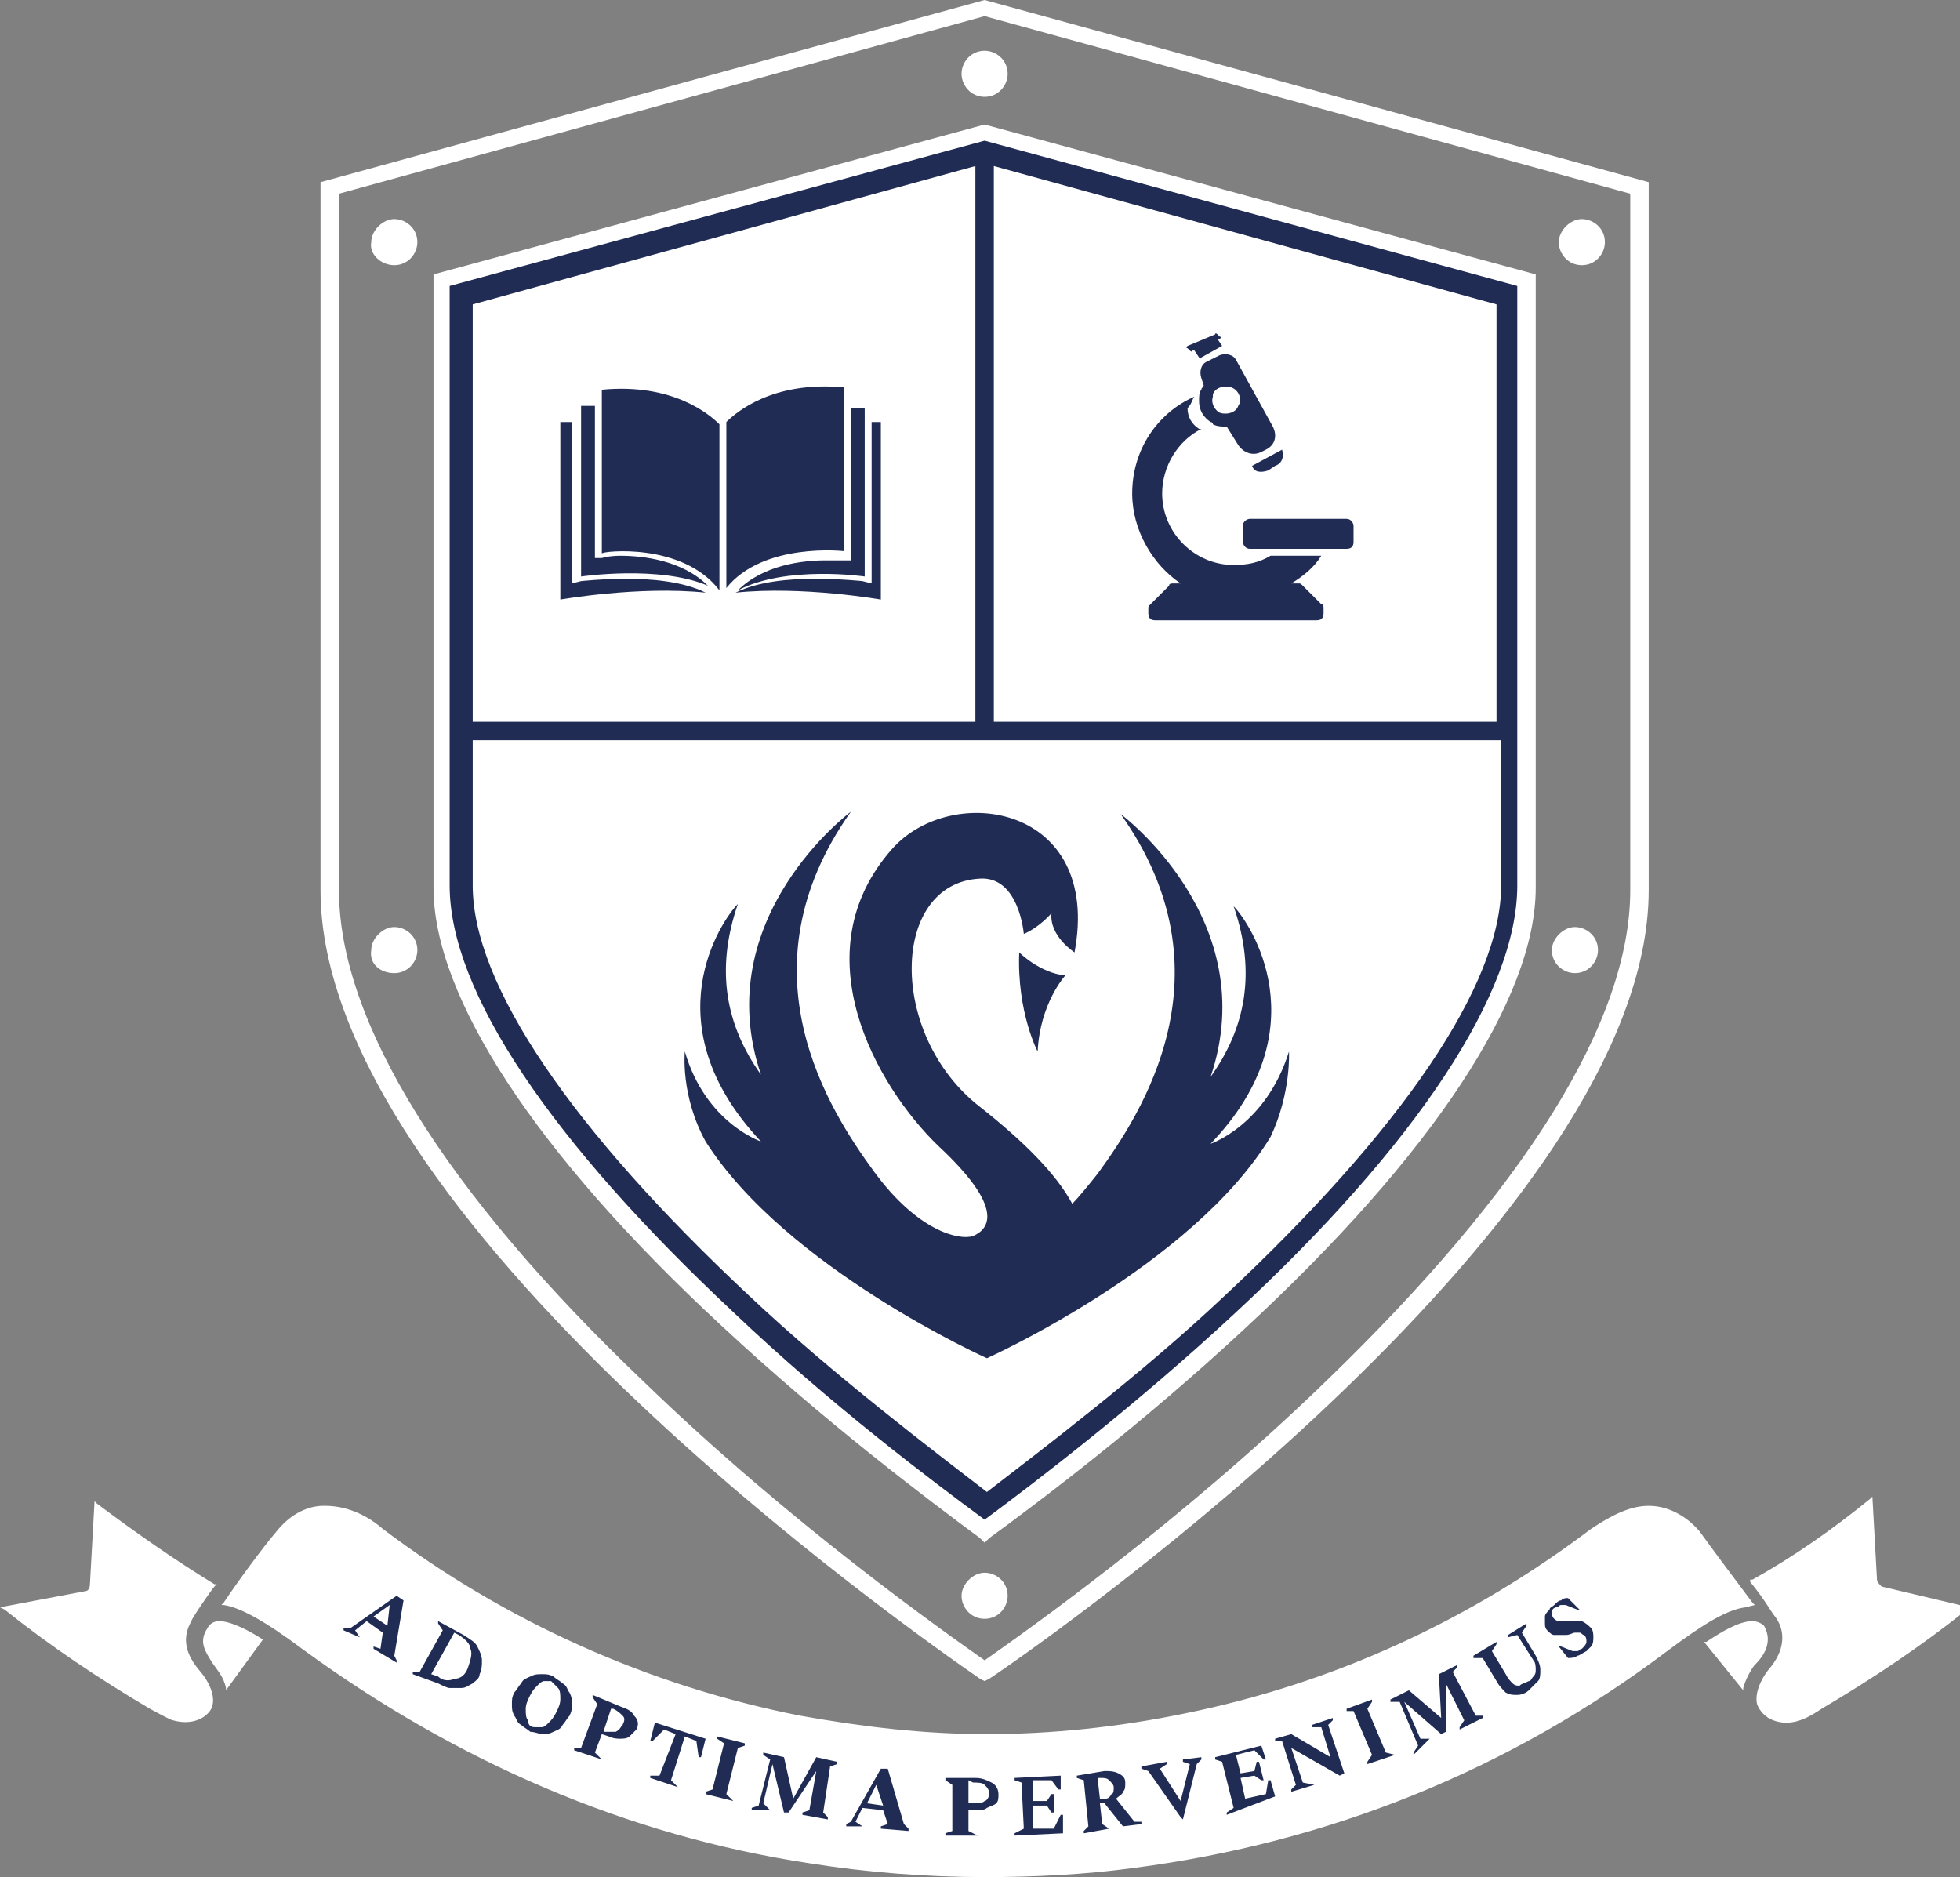
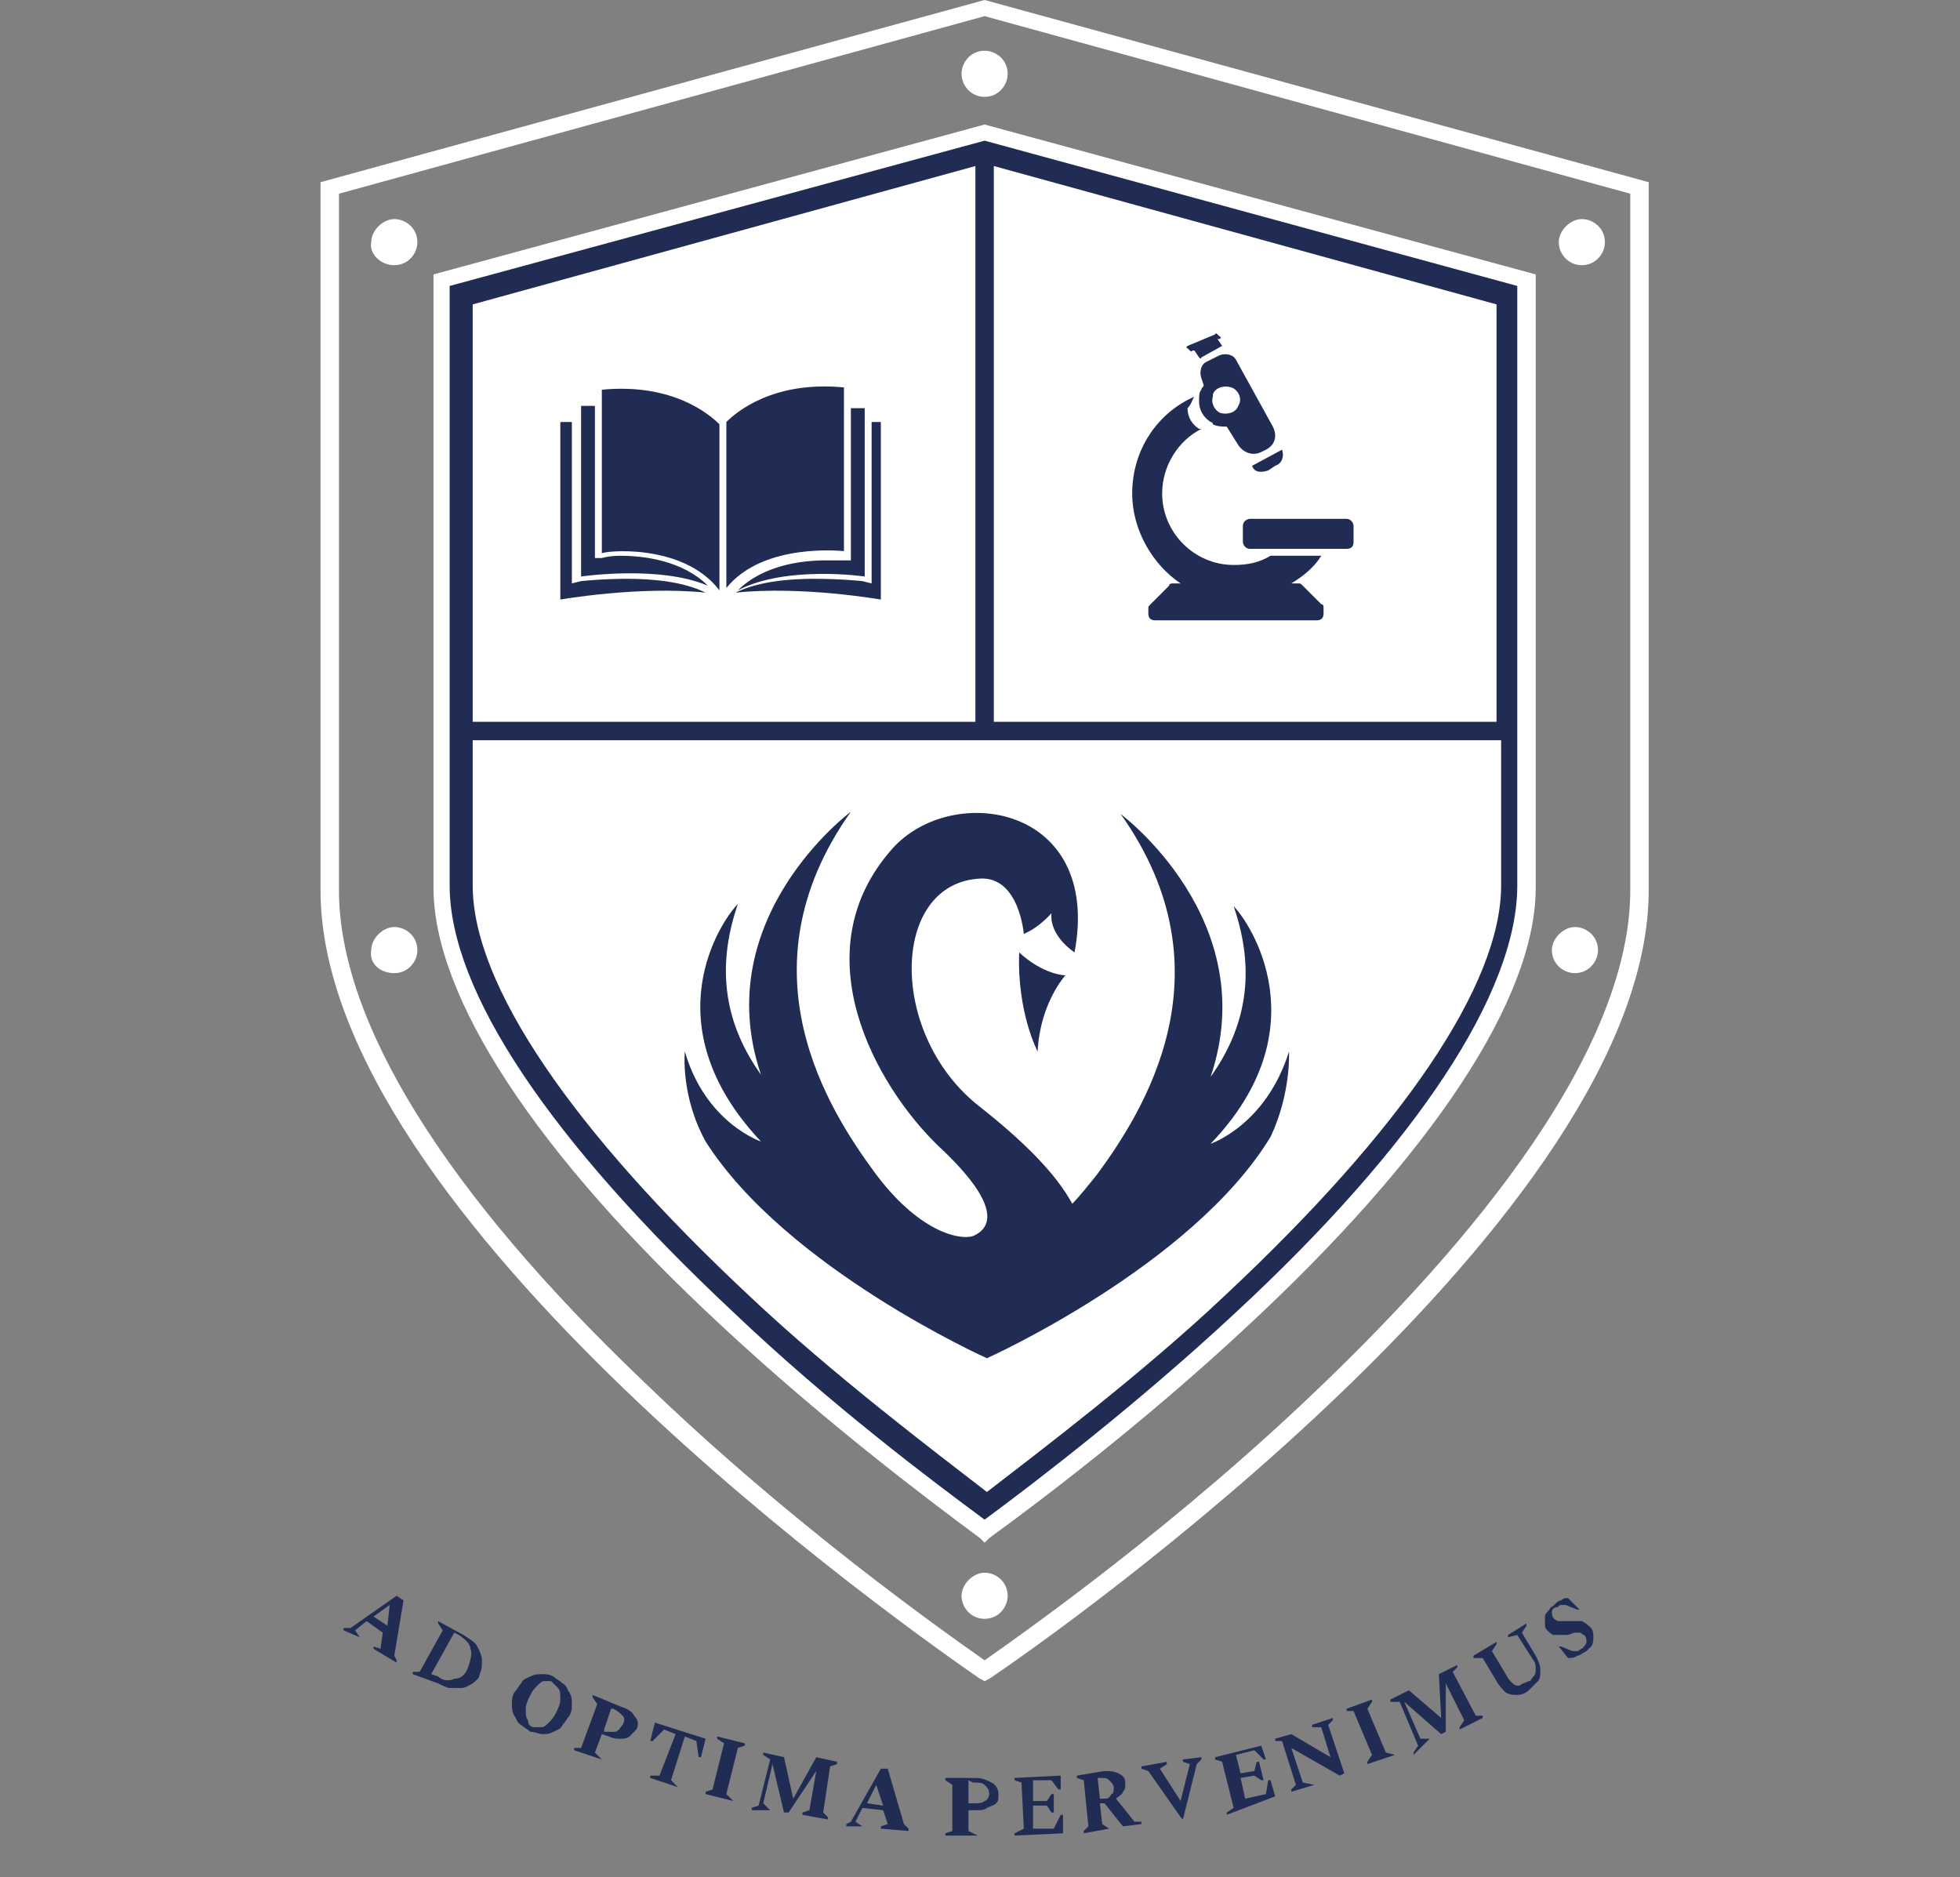
<svg xmlns="http://www.w3.org/2000/svg" xmlns:xlink="http://www.w3.org/1999/xlink" version="1.1" id="Layer_1" x="0px" y="0px" viewBox="0 0 85 81.4" style="enable-background:new 0 0 85 81.4;" xml:space="preserve">
  <rect x="0" y="0" width="85" height="81.4" fill="#808080" stroke="none" />
  <style type="text/css">
	.st0{clip-path:url(#SVGID_2_);fill:#FFFFFF;}
	.st1{clip-path:url(#SVGID_2_);fill:#202C54;}
	.st2{fill:#FFFFFF;}
	.st3{clip-path:url(#SVGID_4_);fill:#FFFFFF;}
	.st4{clip-path:url(#SVGID_4_);fill:#202C54;}
</style>
  <g>
    <defs>
      <rect id="SVGID_1_" width="85.4" height="81.4" />
    </defs>
    <clipPath id="SVGID_2_">
      <use xlink:href="#SVGID_1_" style="overflow:visible;" />
    </clipPath>
    <path class="st0" d="M14.7,8.4v30.2c0,5.7,4.6,13.1,13.2,21.3C34.3,66.1,41,70.8,42.7,72c1.7-1.2,8.4-5.9,14.8-12.1   c8.6-8.3,13.2-15.6,13.2-21.3V8.4l-28-7.7L14.7,8.4z M42.7,72.9l-0.2-0.1c-2.9-2-28.6-20-28.6-34.2V7.9L42.7,0l28.8,7.9v30.7   c0,14.1-25.6,32.2-28.6,34.2L42.7,72.9z" />
    <path class="st0" d="M42.7,66.9l-0.2-0.2c-2.3-1.7-6.8-5.1-11.2-9.2C23.2,50,18.8,43.2,18.8,38.5V11.9l23.9-6.5l23.9,6.5v26.6   c0,4.8-4.5,11.6-12.6,19.1c-4.4,4.1-8.9,7.5-11.1,9.1L42.7,66.9z" />
    <path class="st1" d="M19.5,12.4v26c0,4.6,4.4,11.1,12.3,18.5c4.2,4,8.6,7.3,10.9,9c2.3-1.7,6.6-5,10.8-8.9c8-7.4,12.3-14,12.3-18.6   v-26L42.7,6.1L19.5,12.4z" />
    <path class="st0" d="M42.7,4.2c0.6,0,1-0.5,1-1c0-0.6-0.5-1-1-1c-0.6,0-1,0.5-1,1C41.7,3.7,42.1,4.2,42.7,4.2" />
    <path class="st0" d="M68.6,11.5c0.6,0,1-0.5,1-1c0-0.6-0.5-1-1-1s-1,0.5-1,1C67.6,11,68,11.5,68.6,11.5" />
    <path class="st0" d="M17.1,11.5c0.6,0,1-0.5,1-1c0-0.6-0.5-1-1-1s-1,0.5-1,1C16,11,16.5,11.5,17.1,11.5" />
    <path class="st0" d="M42.7,70.2c0.6,0,1-0.5,1-1c0-0.6-0.5-1-1-1s-1,0.5-1,1C41.7,69.7,42.1,70.2,42.7,70.2" />
    <path class="st0" d="M68.3,42.2c0.6,0,1-0.5,1-1c0-0.6-0.5-1-1-1s-1,0.5-1,1C67.3,41.8,67.8,42.2,68.3,42.2" />
    <path class="st0" d="M17.1,42.2c0.6,0,1-0.5,1-1c0-0.6-0.5-1-1-1s-1,0.5-1,1C16,41.8,16.5,42.2,17.1,42.2" />
  </g>
  <polygon class="st2" points="64.9,31.3 64.9,13.2 43.1,7.2 43.1,31.3 " />
  <polygon class="st2" points="42.3,7.2 20.5,13.2 20.5,31.3 42.3,31.3 " />
  <g>
    <defs>
      <rect id="SVGID_3_" width="85.4" height="81.4" />
    </defs>
    <clipPath id="SVGID_4_">
      <use xlink:href="#SVGID_3_" style="overflow:visible;" />
    </clipPath>
    <path class="st3" d="M20.5,36.1L20.5,36.1l0,2.3c0,4.3,4.3,10.6,12,17.8c3.6,3.4,8.1,6.8,10.3,8.5c2.2-1.7,6.7-5.1,10.3-8.5   c7.7-7.2,12-13.5,12-17.8v-2.3h0v-4H20.5V36.1z" />
    <path class="st4" d="M52.5,49.6c4.8-5,1.7-9.6,1-10.3c1,2.9,0.5,5.3-1,7.4c2.3-6.8-3.9-11.4-3.9-11.4c4.9,6.9,0.9,13-1,15.6   c-0.4,0.5-0.8,1-1.1,1.3c-0.7-1.3-2.1-2.7-4-4.2c-4-3.1-3.9-9.7,0-9.9c1.7-0.1,1.9,2.4,1.9,2.4c0.7-0.3,1.2-0.9,1.2-0.9   c-0.1,1,1,1.7,1,1.7c1.2-6.4-5.3-7.4-7.9-4.5c-4,4.5-0.7,10.3,2,12.9c2.9,2.7,2.2,3.6,1.5,3.9c-0.6,0.2-2.4-0.2-4.3-2.8   s-5.9-8.7-1-15.6c0,0-6.2,4.6-3.9,11.4c-1.5-2.1-2-4.5-1-7.4c-0.7,0.7-3.8,5.2,1,10.3c0,0-2.4-0.8-3.3-3.9c0,0-0.2,1.9,0.9,3.9   c3.5,5.5,12.2,9.4,12.2,9.4s8.9-4,12.3-9.6c0.9-1.9,0.8-3.7,0.8-3.7C54.9,48.8,52.5,49.6,52.5,49.6 M45,45.6   c0.1-2.1,1.2-3.3,1.2-3.3c-1.1-0.1-2-1-2-1C44.1,43.9,45,45.6,45,45.6" />
    <path class="st4" d="M25.2,25.2l-0.4,0.1V25v-6.7l-0.5,0l0,7.7c0,0,3.4-0.6,6.3-0.3c-1-0.5-2.4-0.6-3.4-0.6   C26.1,25.1,25.2,25.2,25.2,25.2 M26.1,24.2l-0.3,0l0-0.3v-6.3c-0.2,0-0.5,0-0.6,0V25c0,0,3.4-0.5,5.5,0.4c-1.1-1.1-2.8-1.3-3.8-1.3   C26.4,24.1,26.1,24.2,26.1,24.2 M31.2,25.6C31.2,25.6,31.2,25.6,31.2,25.6l0-7.2c-0.4-0.4-2-1.8-5.1-1.5v0.6v6.5   C26.1,23.9,29.6,23.5,31.2,25.6 M36.6,23.9v-6.5v-0.6c-3.1-0.3-4.7,1.1-5.1,1.5v7.2c0,0,0,0,0,0C33.1,23.5,36.6,23.9,36.6,23.9    M37.5,25v-7.3c-0.2,0-0.4,0-0.6,0v6.6l-0.3,0c0,0-0.3,0-0.8,0c-1,0-2.7,0.2-3.8,1.3C34.1,24.5,37.5,25,37.5,25 M37.8,18.3v7   l-0.4-0.1c0,0-0.9-0.1-2.1-0.1c-1,0-2.4,0.1-3.4,0.6c2.9-0.3,6.3,0.3,6.3,0.3l0-7.7L37.8,18.3z" />
    <path class="st4" d="M51.8,17.2c-1.6,0.7-2.7,2.3-2.7,4.2c0,1.6,0.9,3.1,2.1,3.9h-0.3c-0.1,0-0.2,0-0.2,0.1l-0.8,0.8   c-0.1,0.1-0.1,0.1-0.1,0.2v0.2c0,0.2,0.1,0.3,0.3,0.3h3.5h3.5c0.2,0,0.3-0.1,0.3-0.3v-0.2c0-0.1,0-0.2-0.1-0.2l-0.8-0.8   c-0.1-0.1-0.1-0.1-0.2-0.1h-0.3c0.5-0.3,1-0.7,1.3-1.2h-2.2c-0.5,0.3-1,0.4-1.6,0.4c-1.7,0-3.1-1.4-3.1-3.1c0-1.2,0.7-2.3,1.7-2.8   c0,0-0.1,0-0.1,0c-0.3-0.2-0.5-0.5-0.5-0.9C51.7,17.5,51.7,17.3,51.8,17.2 M53,15l-0.2-0.3l0.1,0c0,0,0.1-0.1,0-0.1l-0.1-0.1   c0,0-0.1-0.1-0.1,0L51.5,15c0,0-0.1,0.1,0,0.1l0.1,0.1c0,0,0.1,0.1,0.1,0l0.1,0l0.2,0.3c0,0,0.1,0.1,0.1,0l0.9-0.5   C53,15,53,15,53,15 M53.7,17.6c-0.1,0.3-0.5,0.4-0.8,0.3c0,0,0,0,0,0c0,0,0,0,0,0c-0.2-0.1-0.4-0.4-0.3-0.7c0,0,0,0,0,0l0,0   c0,0,0-0.1,0-0.1c0.1-0.3,0.5-0.4,0.8-0.3C53.7,16.9,53.9,17.3,53.7,17.6 M55.2,18.5l-1.6-2.9c-0.1-0.2-0.4-0.3-0.7-0.2l-0.6,0.3   c-0.2,0.1-0.3,0.4-0.2,0.7l0.1,0.3c0,0.1-0.1,0.1-0.1,0.2C52,17,52,17.2,52,17.4c0,0.4,0.2,0.7,0.5,0.9c0,0,0.1,0,0.1,0.1   c0.2,0.1,0.4,0.1,0.6,0.1l0.5,0.8c0.2,0.3,0.6,0.5,1,0.3l0.2-0.1C55.3,19.3,55.4,18.9,55.2,18.5 M55.6,19.5l-1.3,0.7   c0.1,0.3,0.4,0.3,0.7,0.2l0.3-0.2C55.6,20.1,55.7,19.8,55.6,19.5 M58.7,23.5v-0.7c0-0.1-0.1-0.3-0.3-0.3h-4.2   c-0.1,0-0.3,0.1-0.3,0.3v0.7c0,0.1,0.1,0.3,0.3,0.3h1h2.2h1C58.6,23.8,58.7,23.7,58.7,23.5" />
-     <path class="st3" d="M8.7,72.5c0.5,0.6,0.7,1.3,0.4,1.7c-0.3,0.4-0.9,0.6-1.6,0.4c-0.1,0-0.8-0.4-1-0.5c-2.2-1.3-4.3-2.7-6.3-4.3   L0,69.7L3.7,69c0.1,0,0.2-0.1,0.2-0.3l0.2-3.6l0.1,0.1c1.6,1.2,3.3,2.4,5.1,3.5l0.1,0l-0.1,0.1c-0.1,0.1-1,1.4-1,1.5l0,0   C7.9,71,8,71.7,8.7,72.5 M11.4,71.1L11.4,71.1l-1.6,2.2l0-0.1c-0.1-0.5-0.4-0.8-0.6-1.1c-0.3-0.5-0.6-0.9-0.2-1.5v0   c0.1-0.2,0.3-0.3,0.5-0.3C10,70.3,10.8,70.7,11.4,71.1 M75.7,69.7c-0.8,0.1-1.8,0.7-3.4,1.9c-6.9,5.2-14.7,8.3-23.1,9.4   c-2.2,0.3-4.4,0.4-6.5,0.4c-2.5,0-5.1-0.2-7.6-0.6c-7.9-1.2-15.3-4.4-22-9.3c-1.6-1.2-2.7-1.8-3.4-1.9l-0.1,0l0.1-0.1   c0.6-0.9,1.7-2.4,2.3-3.1c0.8-1,1.7-1.1,2-1.1l0.1,0c0.8,0,1.7,0.3,2.5,1c5.3,4,11.5,6.8,18.1,8.1c2.8,0.5,5.4,0.8,8.1,0.8   c2.8,0,5.7-0.3,8.6-0.9c6.4-1.3,12.3-4,17.6-8c0.9-0.6,1.7-1,2.5-1c0.8,0,1.6,0.4,2.2,1.1c0.5,0.7,1.7,2.3,2.3,3.1l0.1,0.1   L75.7,69.7z M76.1,72.2c-0.1,0.1-0.4,0.6-0.5,1l0,0.1l-1.7-2.1l0.1,0c0.6-0.4,1.4-0.9,2-0.9c0.2,0,0.4,0.1,0.5,0.2   C76.9,71.2,76.5,71.8,76.1,72.2 M85.4,69.7l-0.1,0.1c-2,1.6-4.1,3-6.3,4.3c-0.6,0.4-1.3,0.8-2.1,0.5c-0.3-0.1-0.6-0.4-0.7-0.7   c-0.1-0.4,0.1-1,0.5-1.5c0.7-0.8,0.8-1.7,0.2-2.4c-0.2-0.3-0.5-0.8-1-1.4l0-0.1l0.1,0c1.8-1,3.5-2.2,5.1-3.5l0.1-0.1l0.2,3.6   c0,0.1,0.1,0.2,0.2,0.3L85.4,69.7z" />
    <path class="st4" d="M69,71.4c0.1-0.1,0.1-0.3,0.1-0.4c0-0.1,0-0.3-0.1-0.4c-0.1-0.1-0.2-0.2-0.4-0.3c-0.1,0-0.3,0-0.6,0   c-0.2,0-0.3,0-0.4,0c-0.1,0-0.2-0.1-0.2-0.1c-0.1-0.1-0.1-0.2-0.1-0.3c0-0.1,0.1-0.2,0.2-0.2c0.1,0,0.1-0.1,0.2-0.1   c0.1,0,0.1,0,0.2,0l0.5,0.2l0.1,0L68,69.3c-0.1,0-0.2,0-0.3,0.1c-0.1,0-0.2,0.1-0.3,0.2c-0.1,0.1-0.2,0.1-0.2,0.2   C67.1,69.9,67,70,67,70.1c0,0.1,0,0.2,0,0.3c0,0.1,0,0.2,0.1,0.3c0.1,0.1,0.2,0.2,0.3,0.2c0.1,0,0.3,0,0.5,0c0.2,0,0.3-0.1,0.4-0.1   c0.1,0,0.2,0,0.2,0c0.1,0,0.1,0.1,0.2,0.1c0.1,0.1,0.1,0.2,0.1,0.3c0,0.1-0.1,0.2-0.2,0.3c-0.1,0-0.1,0.1-0.2,0.1   c-0.1,0-0.2,0-0.2,0l-0.5-0.2l-0.1,0l0.4,0.5c0.1,0,0.3,0,0.4-0.1c0.1,0,0.2-0.1,0.4-0.2C68.8,71.6,68.9,71.5,69,71.4 M66.7,72.9   c0.1-0.1,0.1-0.3,0.1-0.5c0-0.2-0.1-0.4-0.2-0.6l-0.6-1l0.2-0.3l0-0.1l-0.8,0.5l0,0.1l0.4-0.1l0.7,1.1c0.1,0.1,0.1,0.3,0.1,0.4   c0,0.1,0,0.2-0.1,0.3s-0.1,0.2-0.2,0.2C66.1,73,66,73,65.9,73.1c-0.1,0-0.2,0-0.3-0.1c-0.1-0.1-0.2-0.2-0.3-0.4l-0.6-1l0.2-0.3   l0-0.1l-1,0.6l0,0.1l0.4,0l0.6,1c0.1,0.2,0.3,0.4,0.4,0.5c0.2,0.1,0.3,0.1,0.5,0.1c0.2,0,0.4-0.1,0.5-0.2   C66.4,73.2,66.6,73,66.7,72.9 M62,75.4L62,75.4l-0.4,0l-0.7-1.6l1.6,1.4l0.2-0.1L62.7,73l0.8,1.6l-0.2,0.3l0,0.1l1-0.5l0-0.1   l-0.3,0L63,72.5l0.2-0.2l0-0.1l-0.8,0.4l0.1,1.9l-1.4-1.2l-0.8,0.4l0,0.1l0.4,0l0.8,1.9l-0.2,0.3l0,0.1L62,75.4z M60.5,76.1   L60.5,76.1L60.1,76l-0.8-1.9l0.2-0.3l0-0.1l-1.1,0.4l0,0.1l0.3,0l0.8,1.9l-0.2,0.3l0,0.1L60.5,76.1z M57,77.4L57,77.4l-0.5-0.1   l-0.5-1.5l2.1,1.2l0.2-0.1l-0.7-2.1l0.2-0.2l0-0.1l-0.9,0.3l0,0.1l0.4,0l0.4,1.3L56,75.2l-0.7,0.2l0,0.1l0.3,0l0.6,1.9l-0.2,0.2   l0,0.1L57,77.4z M55.3,77.9l-0.2-0.7l-0.1,0l-0.1,0.6L54,78l-0.2-0.9l0.6-0.1l0.3,0.2l0.1,0l-0.2-0.8l-0.1,0l-0.1,0.4l-0.6,0.1   l-0.2-0.8l0.8-0.2l0.4,0.4l0.1,0l-0.2-0.6l-2,0.5l0,0.1l0.3,0.1l0.5,2l-0.3,0.2l0,0.1L55.3,77.9z M51.3,78.9l0.6-2.4l0.2-0.2l0-0.1   l-0.8,0.1l0,0.1l0.3,0.1l-0.4,1.6l0,0l-0.9-1.4l0.3-0.2l0-0.1l-1.1,0.2l0,0.1l0.3,0.1l1.4,2L51.3,78.9z M48.1,77.2   c0.1,0.1,0.2,0.2,0.2,0.3c0,0.1,0,0.3-0.1,0.3C48.1,78,48,78,47.9,78l-0.2,0l-0.1-0.9l0.1,0C47.9,77.1,48,77.1,48.1,77.2    M48.1,79.3L48.1,79.3l-0.3-0.2l-0.1-0.9l0.2,0l0.8,1l0.8-0.1l0-0.1L49.2,79l-0.8-1c0.1-0.1,0.3-0.2,0.3-0.3   c0.1-0.1,0.1-0.2,0.1-0.4c0-0.2-0.1-0.3-0.3-0.4c-0.2-0.1-0.4-0.1-0.6-0.1L46.7,77l0,0.1l0.3,0.1l0.2,2L47,79.4l0,0.1L48.1,79.3z    M46.1,79.5l0-0.8l-0.1,0l-0.3,0.6l-0.9,0l0-1l0.6,0l0.2,0.3l0.1,0l0-0.8l-0.1,0l-0.2,0.3l-0.6,0l0-0.9l0.8,0l0.3,0.4l0.1,0l0-0.6   l-2,0.1l0,0.1l0.3,0.1l0.1,2L44,79.5l0,0.1L46.1,79.5z M42.2,77.3c0.2,0,0.4,0,0.5,0.1c0.1,0.1,0.2,0.2,0.2,0.4   c0,0.1-0.1,0.3-0.2,0.3c-0.1,0.1-0.3,0.1-0.5,0.1l-0.2,0l0-1L42.2,77.3z M42.4,79.6L42.4,79.6L42,79.4l0-0.9l0.3,0   c0.2,0,0.4,0,0.5-0.1c0.2-0.1,0.3-0.1,0.4-0.2c0.1-0.1,0.1-0.2,0.1-0.4c0-0.2-0.1-0.4-0.3-0.5c-0.2-0.1-0.4-0.2-0.7-0.2l-1.3,0   l0,0.1l0.3,0.2l0,2l-0.3,0.1l0,0.1L42.4,79.6z M38,77.4l0.3,0.9l-0.7-0.1L38,77.4z M37.4,79.2L37.4,79.2L37.1,79l0.3-0.6l0.9,0.1   l0.2,0.6l-0.3,0.1l0,0.1l1.2,0.1l0-0.1l-0.2-0.2l-0.7-2.4l-0.3,0L36.9,79l-0.2,0.1l0,0.1L37.4,79.2z M33.4,78.5L33.4,78.5l-0.3-0.3   l0.4-1.7l0.5,2.1l0.2,0l1.2-1.8l-0.3,1.7l-0.3,0.1l0,0.1l1.1,0.2l0-0.1l-0.2-0.2l0.3-2l0.3-0.1l0-0.1l-0.9-0.2L34.4,78L34,76.2   L33.1,76l0,0.1l0.3,0.2l-0.5,2l-0.3,0.1l0,0.1L33.4,78.5z M31.8,78.1L31.8,78.1l-0.3-0.3l0.5-2l0.3-0.1l0-0.1l-1.2-0.3l0,0.1   l0.3,0.2l-0.5,2l-0.3,0.1l0,0.1L31.8,78.1z M29.4,77.5L29.4,77.5l-0.3-0.3l0.6-1.9l0.5,0.2l0.1,0.7l0.1,0l0.2-0.8l-2.2-0.7   l-0.2,0.8l0.1,0l0.5-0.5l0.5,0.2L28.6,77l-0.4,0l0,0.1L29.4,77.5z M26.6,74.1c0.2,0.1,0.3,0.2,0.4,0.3c0.1,0.1,0.1,0.2,0,0.4   c-0.1,0.1-0.1,0.2-0.3,0.3c-0.1,0-0.3,0-0.5,0L26.2,75l0.3-0.9L26.6,74.1z M26.1,76.3L26.1,76.3L25.8,76l0.3-0.8l0.3,0.1   c0.2,0.1,0.4,0.1,0.5,0.1s0.3,0,0.4-0.1c0.1-0.1,0.2-0.2,0.3-0.3c0.1-0.2,0.1-0.4-0.1-0.6c-0.1-0.2-0.3-0.3-0.6-0.4l-1.2-0.5l0,0.1   l0.2,0.3l-0.7,1.9l-0.3,0l0,0.1L26.1,76.3z M22.9,74.6c-0.1-0.1-0.1-0.3-0.1-0.5c0-0.2,0.1-0.4,0.2-0.6c0.1-0.2,0.2-0.3,0.3-0.4   c0.1-0.1,0.2-0.2,0.3-0.2c0.1,0,0.2,0,0.3,0c0.1,0.1,0.2,0.2,0.3,0.3c0.1,0.1,0.1,0.3,0.1,0.5c0,0.2-0.1,0.4-0.2,0.6   c-0.1,0.2-0.2,0.3-0.3,0.4c-0.1,0.1-0.2,0.2-0.3,0.2c-0.1,0-0.2,0-0.3,0C23,74.9,22.9,74.8,22.9,74.6 M23.5,75.2   c0.2,0,0.3,0,0.5-0.1c0.2-0.1,0.3-0.1,0.4-0.3c0.1-0.1,0.2-0.3,0.3-0.4c0.1-0.2,0.1-0.3,0.1-0.5c0-0.2,0-0.3-0.1-0.5   c-0.1-0.1-0.1-0.3-0.3-0.4c-0.1-0.1-0.3-0.2-0.4-0.3c-0.2-0.1-0.3-0.1-0.5-0.1s-0.3,0-0.5,0.1c-0.2,0.1-0.3,0.1-0.4,0.3   c-0.1,0.1-0.2,0.3-0.3,0.4c-0.1,0.2-0.1,0.3-0.1,0.5c0,0.2,0,0.3,0.1,0.5c0.1,0.1,0.1,0.3,0.3,0.4c0.1,0.1,0.3,0.2,0.4,0.3   C23.2,75.1,23.4,75.2,23.5,75.2 M20.4,71.5c0.1,0.2,0,0.5-0.1,0.8c-0.1,0.3-0.3,0.5-0.6,0.5c-0.2,0.1-0.5,0.1-0.7-0.1l-0.3-0.1   l1-1.8l0.2,0.1C20.2,71.1,20.4,71.3,20.4,71.5 M19,73c0.2,0.1,0.4,0.2,0.5,0.2c0.2,0,0.4,0,0.5,0c0.2,0,0.3-0.1,0.5-0.2   c0.1-0.1,0.3-0.2,0.3-0.4c0.1-0.2,0.1-0.4,0.1-0.6c0-0.2-0.1-0.4-0.2-0.6c-0.1-0.2-0.3-0.3-0.6-0.5l-1.1-0.6l0,0.1l0.2,0.3l-1,1.8   l-0.3,0l0,0.1L19,73z M16.9,69.6l-0.1,0.9l-0.6-0.4L16.9,69.6z M15.6,71L15.6,71l-0.2-0.3l0.5-0.4l0.7,0.5l-0.1,0.7l-0.3-0.1l0,0.1   l1,0.6l0-0.1l-0.1-0.2l0.4-2.4l-0.3-0.2l-2,1.4l-0.3,0l0,0.1L15.6,71z" />
  </g>
</svg>